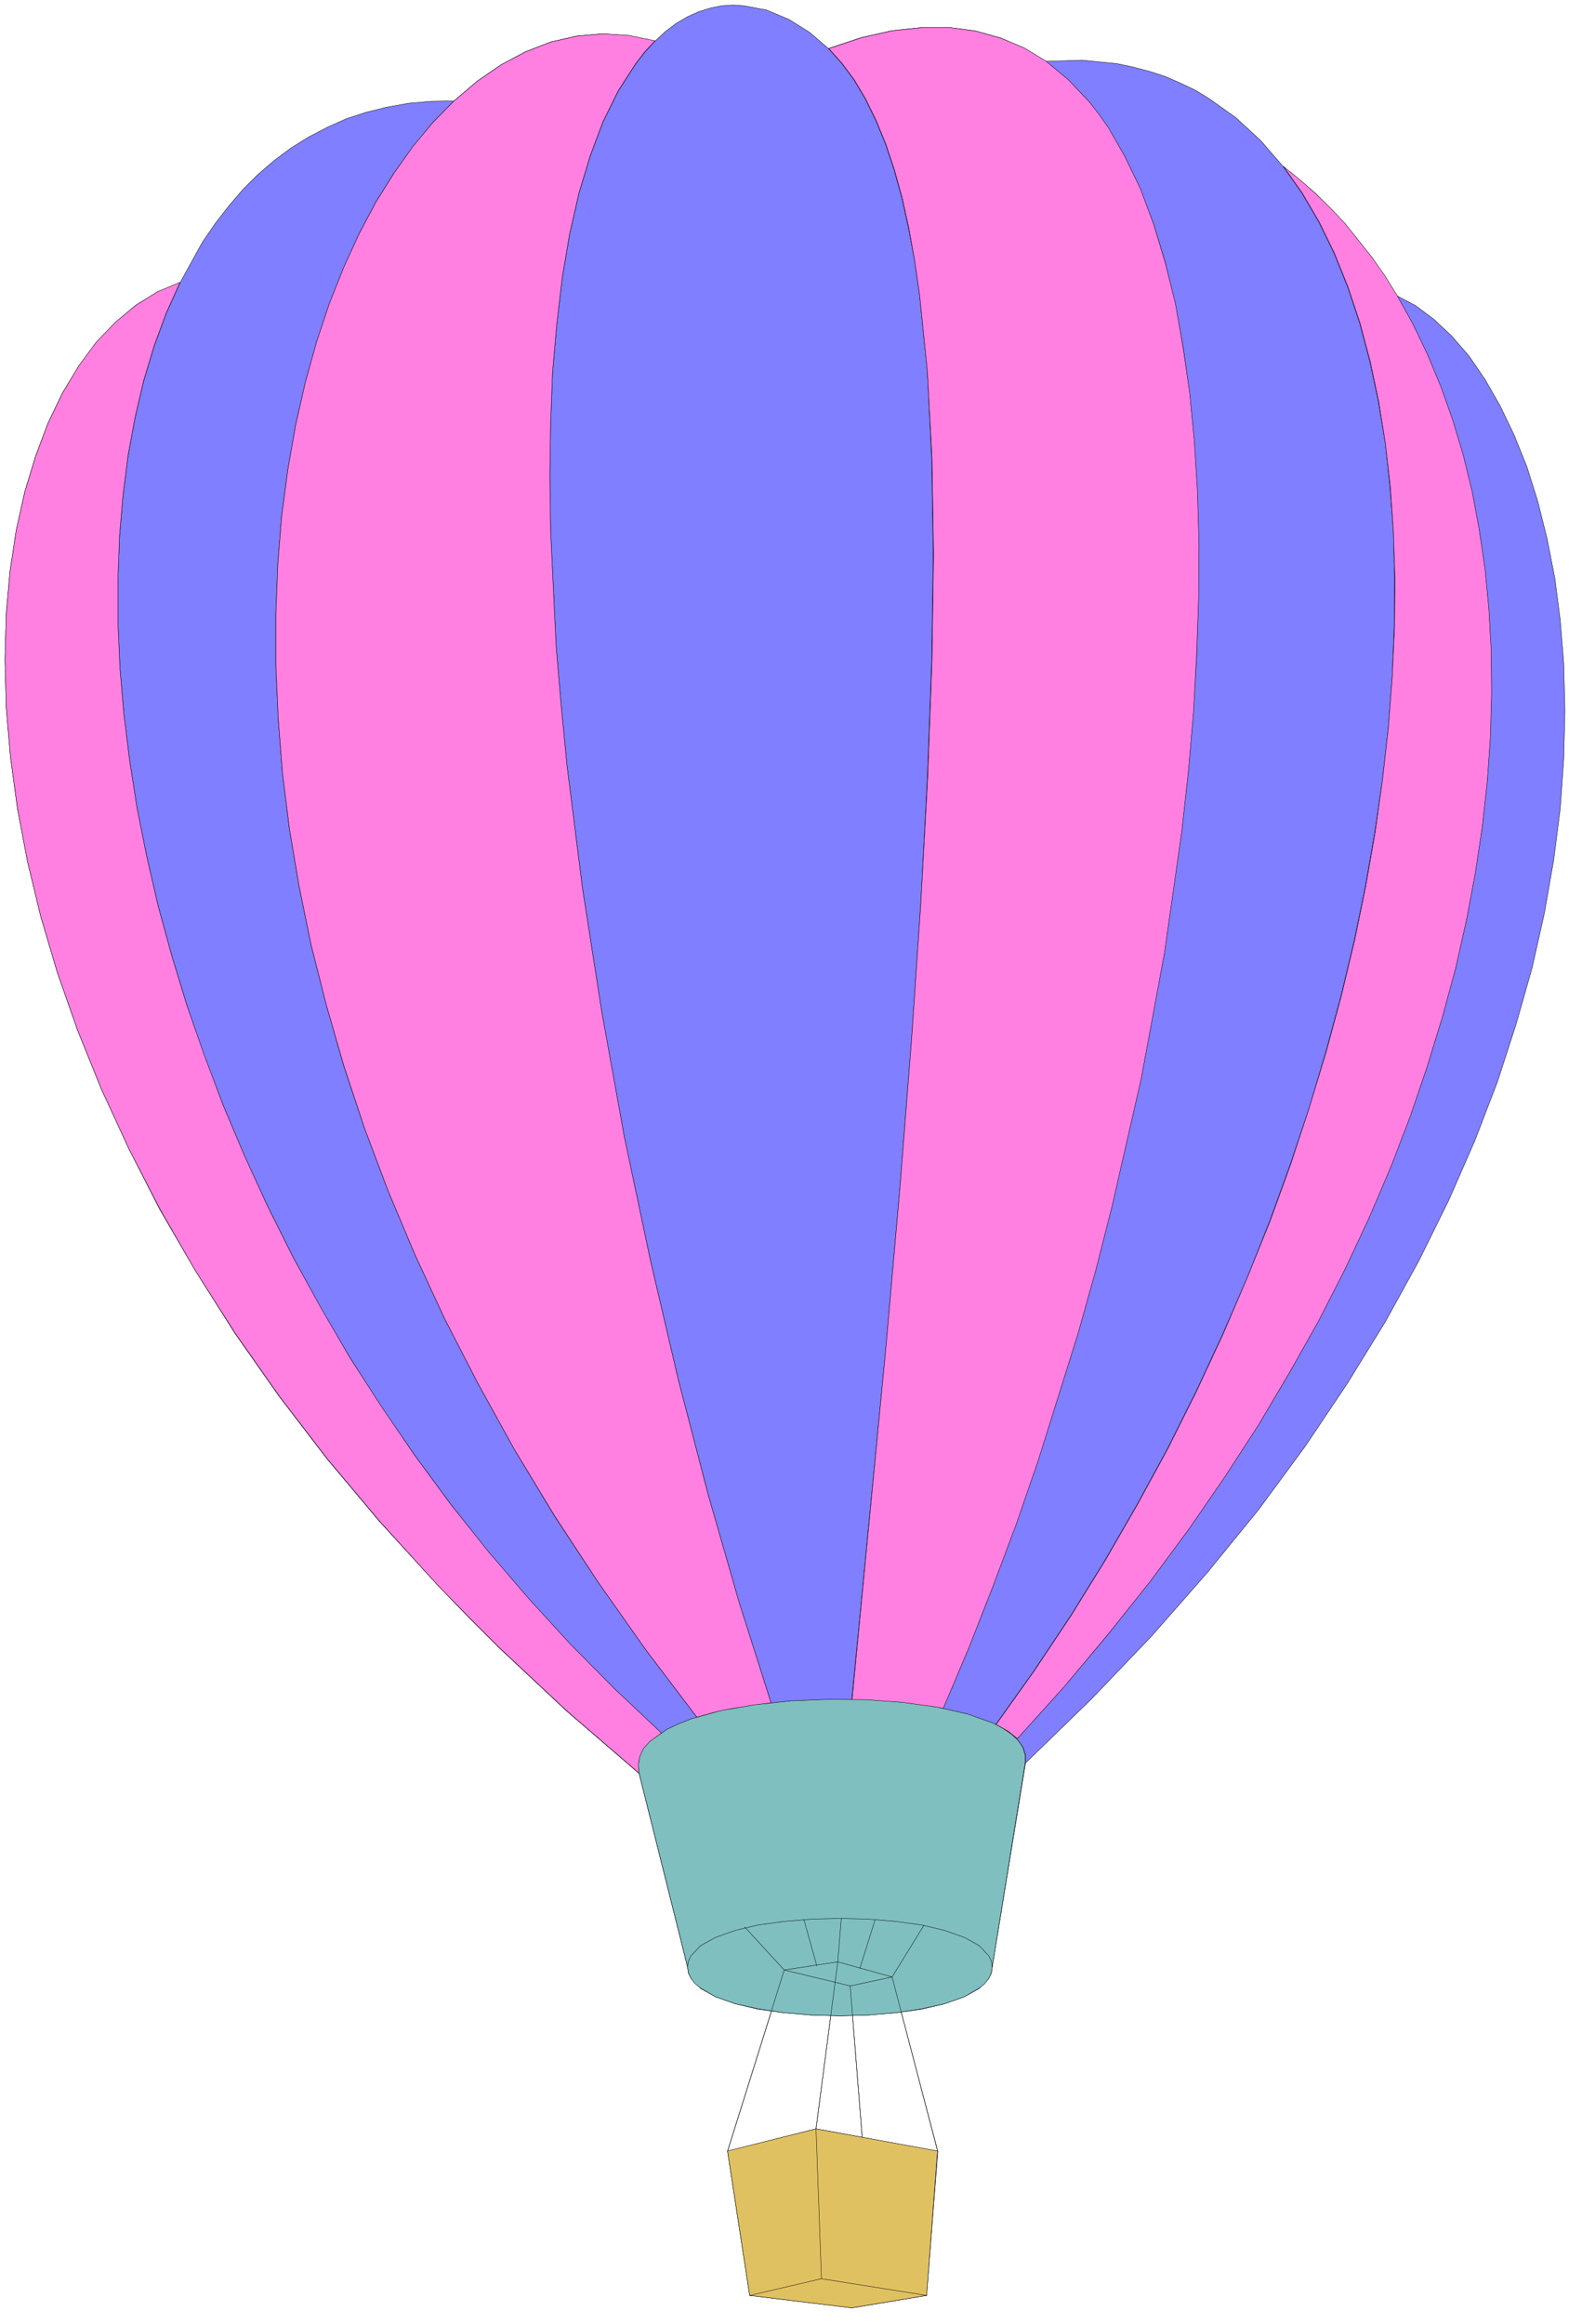
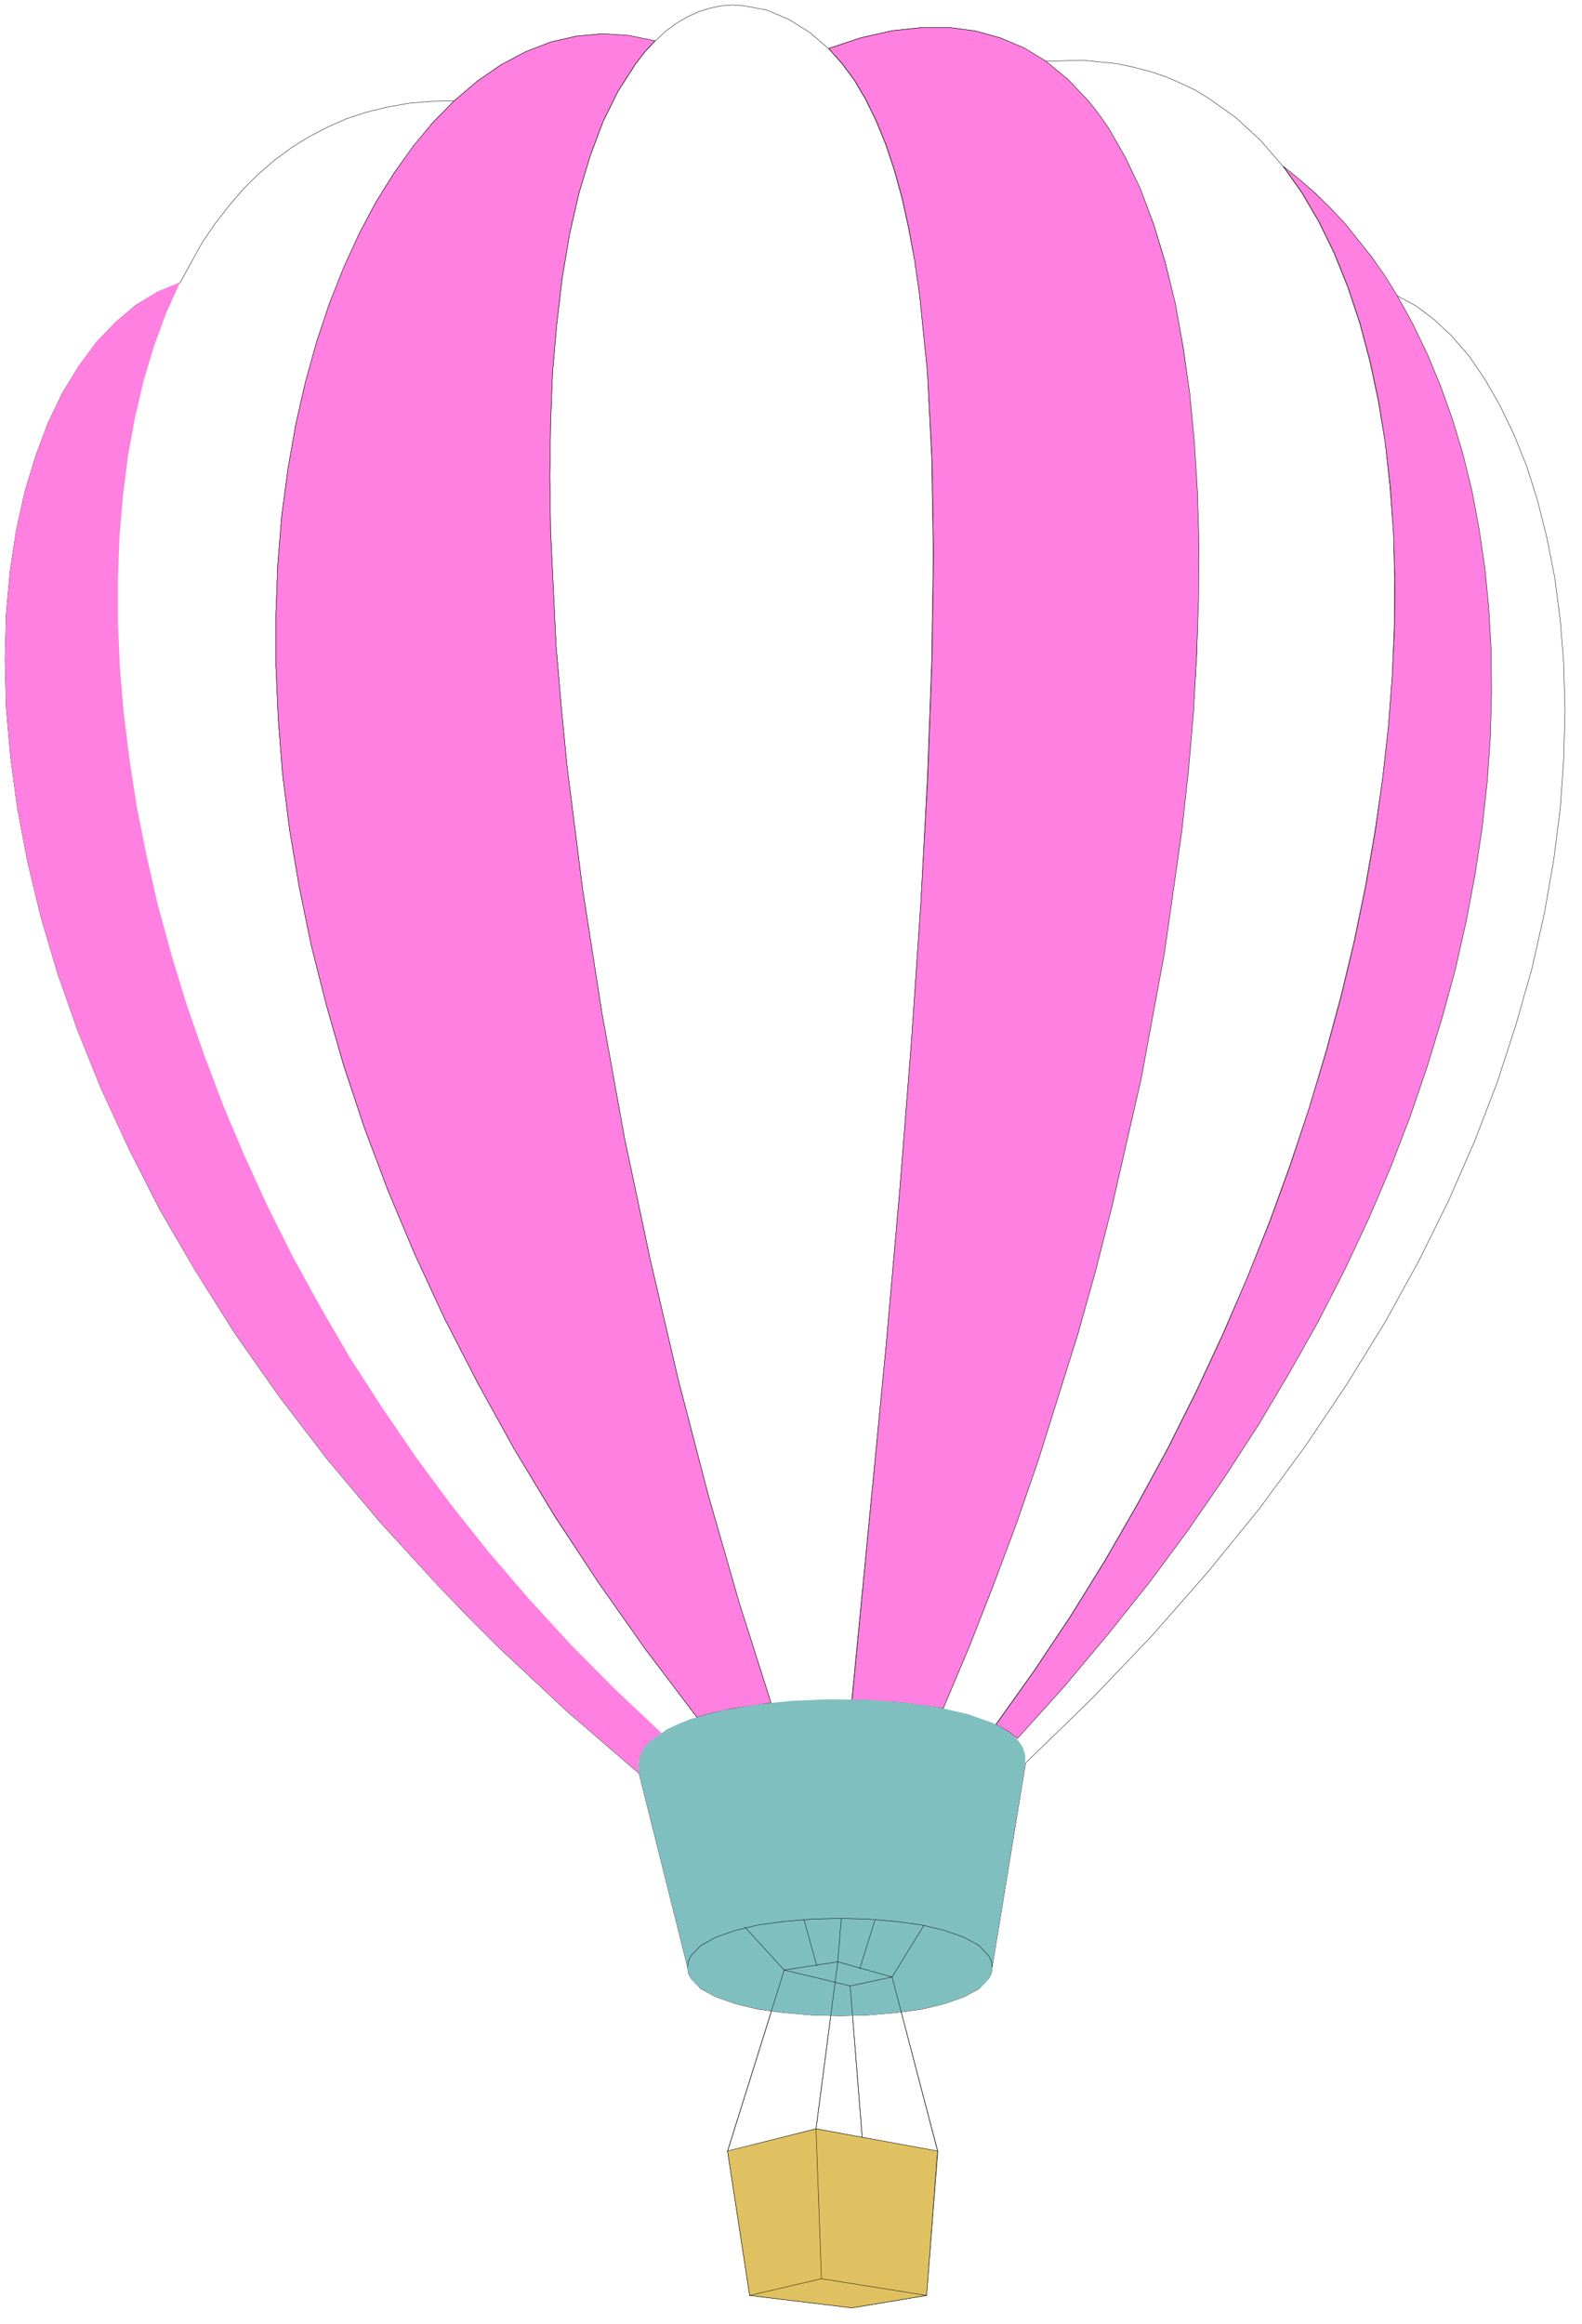
<svg xmlns="http://www.w3.org/2000/svg" width="271.733" height="398.933" fill-rule="evenodd" stroke-linecap="round" preserveAspectRatio="none" viewBox="0 0 4077 5985">
  <style>.pen0{stroke:#000;stroke-width:1;stroke-linejoin:round}.pen1{stroke:none}.brush2{fill:none}</style>
-   <path d="m1772 5066-125-499-187-161-173-162-82-82-78-81-149-163-136-162-124-162-113-161-101-160-92-158-80-157-71-154-61-151-52-148-43-145-34-141-26-137-18-133-11-128-3-122 3-118 10-111 16-105 22-99 28-92 32-85 37-77 42-69 45-61 50-52 52-44 56-34 58-24 58-105 33-48 35-45 36-42 39-39 42-36 43-32 45-28 48-25 49-22 52-17 53-13 56-10 57-5 60-1 60-51 61-42 64-34 65-25 66-15 67-6 67 5 68 14 27-25 28-21 29-17 29-13 29-9 29-6 30-2 29 2 58 11 57 24 53 33 49 42 84-28 80-18 76-8h72l68 9 64 18 60 26 56 34 94-3 90 9 42 9 42 11 40 13 39 17 38 18 36 22 69 49 64 59 58 67 82 68 76 79 71 88 63 97 49 26 47 35 46 43 45 52 41 60 39 68 36 75 33 82 28 89 24 96 20 102 14 108 9 113 3 119-3 124-9 129-17 133-24 137-32 142-41 144-48 148-58 151-67 153-77 156-87 158-98 159-108 161-120 163-132 162-144 164-156 163-169 164-86 526-2 15-7 14-25 26-38 21-51 18-59 14-66 9-71 6-73 2-74-2-71-6-66-9-59-14-51-18-38-21-25-26-7-14-2-15zm160 845-57-371 228-58 314 58-29 371-192 32-264-32z" class="pen1" style="fill:#7f7fff" />
  <path d="m1772 5066-125-499-187-161-173-162-82-82-78-81-149-163-136-162-124-162-113-161-101-160-92-158-80-157-71-154-61-151-52-148-43-145-34-141-26-137-18-133-11-128-3-122 3-118 10-111 16-105 22-99 28-92 32-85 37-77 42-69 45-61 50-52 52-44 56-34 58-24 58-105 33-48 35-45 36-42 39-39 42-36 43-32 45-28 48-25 49-22 52-17 53-13 56-10 57-5 60-1 60-51 61-42 64-34 65-25 66-15 67-6 67 5 68 14 27-25 28-21 29-17 29-13 29-9 29-6 30-2 29 2 58 11 57 24 53 33 49 42 84-28 80-18 76-8h72l68 9 64 18 60 26 56 34 94-3 90 9 42 9 42 11 40 13 39 17 38 18 36 22 69 49 64 59 58 67 82 68 76 79 71 88 63 97 49 26 47 35 46 43 45 52 41 60 39 68 36 75 33 82 28 89 24 96 20 102 14 108 9 113 3 119-3 124-9 129-17 133-24 137-32 142-41 144-48 148-58 151-67 153-77 156-87 158-98 159-108 161-120 163-132 162-144 164-156 163-169 164-86 526-2 15-7 14-25 26-38 21-51 18-59 14-66 9-71 6-73 2-74-2-71-6-66-9-59-14-51-18-38-21-25-26-7-14-2-15zm160 845-57-371 228-58 314 58-29 371-192 32-264-32z" class="pen0 brush2" />
  <path fill="none" d="m1875 5540 146-465 138-22 140 39-108 23-170-40-102-111m153-19 33 118m111 7 39-125m126 14-82 133 118 448m-29 371-271-43-185 43" class="pen0" />
  <path fill="none" d="m2117 5868-14-386 56-429 9-111m23 173 31 389" class="pen0" />
-   <path fill="none" d="m1772 5066 2-15 7-15 10-13 15-12 38-22 51-17 59-14 66-10 71-6 74-2 73 2 71 6 66 10 59 14 51 17 38 22 15 12 10 13 7 15 2 15m86-526v-20l-6-19-12-18-17-16-22-15-27-14-65-23-78-18-88-12-95-7-97-1-98 4-93 10-87 15-76 21-33 13-30 14-45 32-16 18-9 20-4 21 2 22m57-104-120-113-114-115-109-119-103-120-97-123-92-125-87-126-81-127-76-129-70-129-65-130-60-130-55-131-50-130-44-129-39-128-35-128-29-126-25-124-19-123-15-121-10-118-5-115v-113l4-109 9-106 13-102 18-98 22-94 27-90 31-84 36-80" class="pen0" />
  <path fill="none" d="m1170 260-54 55-51 62-49 68-47 75-43 81-40 88-37 93-33 99-29 104-25 109-20 115-16 119-10 124-5 129v133l6 137 11 140 18 144 25 148 31 151 39 154 45 157 53 159 61 162 69 164 77 166 86 167 94 170 103 171 113 171 122 173 132 174m191-37-82-257-80-279-77-296-72-308-67-316-58-321-50-321-40-316-15-156-13-152-14-295-2-141 2-137 5-131 11-125 14-119 19-112 24-105 29-96 33-88 39-79 45-70 24-31 26-28m447 19 34 38 32 43 29 49 27 55 25 61 22 66 20 72 17 77 16 84 13 90 20 197 11 223 4 248-4 273-11 300-17 326-24 354-30 381-36 410-88 906m235 22 66-156 62-158 60-161 56-162 103-327 46-165 42-165 75-328 60-324 45-316 17-154 13-152 9-147 4-144 1-140-4-135-8-129-12-125-16-118-21-112-25-106-30-98-35-91-39-83-44-75-48-66-54-57-58-48" class="pen0" />
  <path fill="none" d="m3307 429 48 68 44 75 39 80 35 87 31 93 26 98 22 103 18 107 12 113 9 116 3 121-1 124-5 128-10 131-15 134-20 136-24 138-29 141-34 142-39 144-43 145-49 146-53 146-58 146-64 147-68 146-73 146-79 145-83 144-88 142-94 141-99 139" class="pen0" />
-   <path fill="none" d="m2621 4477 121-134 113-134 107-135 100-135 93-135 87-134 80-134 75-134 68-133 62-132 56-131 50-130 44-128 39-127 34-126 28-123 23-122 18-120 13-117 8-115 3-113-1-110-6-107-10-103-15-101-18-98-23-93-27-91-31-86-34-83-38-78-41-74" class="pen0" />
  <path d="m1648 4567-187-161-173-162-82-82-79-81-148-163-136-162-124-162-113-161-102-160-91-158-81-157-71-154-61-151-52-148-43-145-34-141-26-137-18-133-11-128-3-122 3-118 10-111 16-106 22-98 28-92 32-85 37-77 42-70 45-61 50-52 52-43 56-35 58-24-36 80-31 84-27 90-22 94-18 98-13 102-9 106-4 110v112l5 116 10 118 15 121 19 122 25 125 29 126 35 128 39 128 45 129 49 130 55 130 60 131 65 130 71 129 75 129 82 127 86 126 92 125 98 123 103 120 109 119 114 115 120 113-29 22-20 24-10 28v15l2 15zm148-145-132-174-122-173-113-172-103-170-94-170-86-167-77-166-69-164-61-162-53-160-45-156-39-154-31-151-25-148-18-144-11-141-6-137v-132l5-129 10-124 16-120 20-114 25-110 29-104 33-99 37-93 40-87 43-81 47-75 49-69 51-61 54-55 60-51 61-42 64-34 65-25 66-15 67-6 67 4 68 14-26 28-24 31-45 70-39 79-33 88-29 96-24 105-19 112-14 119-11 125-5 131-2 137 2 141 14 295 13 153 15 155 40 317 50 320 58 321 67 317 72 308 77 296 80 278 82 258-101 15-47 10-43 12zm400-45 87-906 36-409 30-382 24-353 18-326 11-300 4-273-4-248-12-223-20-197-13-90-15-84-17-77-20-72-22-66-25-61-27-55-29-49-32-43-34-38 84-28 80-18 76-8h72l67 9 64 18 60 25 56 34 58 48 54 57 25 32 24 34 43 75 40 83 34 91 30 99 26 105 20 113 17 118 12 124 8 130 4 135-1 140-5 143-8 148-13 151-17 155-45 316-60 324-75 328-42 165-46 164-103 328-56 162-60 160-62 158-66 156-113-15-122-7zm371 64 99-139 94-141 88-142 83-144 79-145 73-146 68-146 63-147 59-146 53-146 48-146 44-145 39-144 34-142 29-141 24-138 19-136 15-134 10-131 6-128 1-124-4-121-8-116-13-113-17-107-22-103-26-98-31-93-35-87-39-80-44-75-48-68 41 33 40 35 39 38 38 40 70 88 33 47 31 50 41 74 38 79 34 82 31 87 27 90 23 94 18 97 15 101 10 104 6 107 1 110-3 112-8 115-13 118-18 119-23 122-28 124-34 125-39 127-44 129-50 130-56 131-62 132-68 133-75 133-80 135-87 134-93 135-100 135-107 134-113 135-121 134-24-19-31-17z" class="pen1" style="fill:#ff80e0" />
-   <path d="m1648 4567-187-161-173-162-82-82-79-81-148-163-136-162-124-162-113-161-102-160-91-158-81-157-71-154-61-151-52-148-43-145-34-141-26-137-18-133-11-128-3-122 3-118 10-111 16-106 22-98 28-92 32-85 37-77 42-70 45-61 50-52 52-43 56-35 58-24-36 80-31 84-27 90-22 94-18 98-13 102-9 106-4 110v112l5 116 10 118 15 121 19 122 25 125 29 126 35 128 39 128 45 129 49 130 55 130 60 131 65 130 71 129 75 129 82 127 86 126 92 125 98 123 103 120 109 119 114 115 120 113-29 22-20 24-10 28v15l2 15z" class="pen0 brush2" />
  <path d="m1796 4422-132-174-122-173-113-172-103-170-94-170-86-167-77-166-69-164-61-162-53-160-45-156-39-154-31-151-25-148-18-144-11-141-6-137v-132l5-129 10-124 16-120 20-114 25-110 29-104 33-99 37-93 40-87 43-81 47-75 49-69 51-61 54-55 60-51 61-42 64-34 65-25 66-15 67-6 67 4 68 14-26 28-24 31-45 70-39 79-33 88-29 96-24 105-19 112-14 119-11 125-5 131-2 137 2 141 14 295 13 153 15 155 40 317 50 320 58 321 67 317 72 308 77 296 80 278 82 258-101 15-47 10-43 12zm400-45 87-906 36-409 30-382 24-353 18-326 11-300 4-273-4-248-12-223-20-197-13-90-15-84-17-77-20-72-22-66-25-61-27-55-29-49-32-43-34-38 84-28 80-18 76-8h72l67 9 64 18 60 25 56 34 58 48 54 57 25 32 24 34 43 75 40 83 34 91 30 99 26 105 20 113 17 118 12 124 8 130 4 135-1 140-5 143-8 148-13 151-17 155-45 316-60 324-75 328-42 165-46 164-103 328-56 162-60 160-62 158-66 156-113-15-122-7z" class="pen0 brush2" />
  <path d="m2567 4441 99-139 94-141 88-142 83-144 79-145 73-146 68-146 63-147 59-146 53-146 48-146 44-145 39-144 34-142 29-141 24-138 19-136 15-134 10-131 6-128 1-124-4-121-8-116-13-113-17-107-22-103-26-98-31-93-35-87-39-80-44-75-48-68 41 33 40 35 39 38 38 40 70 88 33 47 31 50 41 74 38 79 34 82 31 87 27 90 23 94 18 97 15 101 10 104 6 107 1 110-3 112-8 115-13 118-18 119-23 122-28 124-34 125-39 127-44 129-50 130-56 131-62 132-68 133-75 133-80 135-87 134-93 135-100 135-107 134-113 135-121 134-24-19-31-17z" class="pen0 brush2" />
  <path d="m1772 5065-125-499-2-22 4-21 9-20 16-18 45-32 30-14 33-13 76-21 87-15 93-10 98-4 97 1 94 7 88 12 79 18 65 23 26 14 22 15 17 16 12 18 6 19v20l-85 526-2 15-7 15-10 13-15 12-38 22-51 18-59 13-66 10-71 6-73 2-74-2-71-6-66-10-59-13-51-18-38-22-15-12-10-13-7-15-2-15z" class="pen1" style="fill:#7fbfbf" />
-   <path d="m1772 5065-125-499-2-22 4-21 9-20 16-18 45-32 30-14 33-13 76-21 87-15 93-10 98-4 97 1 94 7 88 12 79 18 65 23 26 14 22 15 17 16 12 18 6 19v20l-85 526-2 15-7 15-10 13-15 12-38 22-51 18-59 13-66 10-71 6-73 2-74-2-71-6-66-10-59-13-51-18-38-22-15-12-10-13-7-15-2-15z" class="pen0 brush2" />
  <path fill="none" d="m1772 5065 2-15 7-14 25-26 38-21 51-18 59-14 66-9 71-6 74-2 73 2 71 6 66 9 59 14 51 18 38 21 25 26 7 14 2 15" class="pen0" />
  <path d="m1932 5911-57-372 228-57 313 57-28 372-193 32-263-32z" class="pen1" style="fill:#e0c161" />
  <path d="m1932 5911-57-372 228-57 313 57-28 372-193 32-263-32z" class="pen0 brush2" />
  <path fill="none" d="m1875 5539 146-466 138-21 140 39-108 23-170-41-102-111m153-18 33 118m111 7 39-125m126 14-82 133 117 448m-28 372-271-43-185 43" class="pen0" />
  <path fill="none" d="m2117 5868-14-386 56-430 9-111m23 173 31 390" class="pen0" />
</svg>